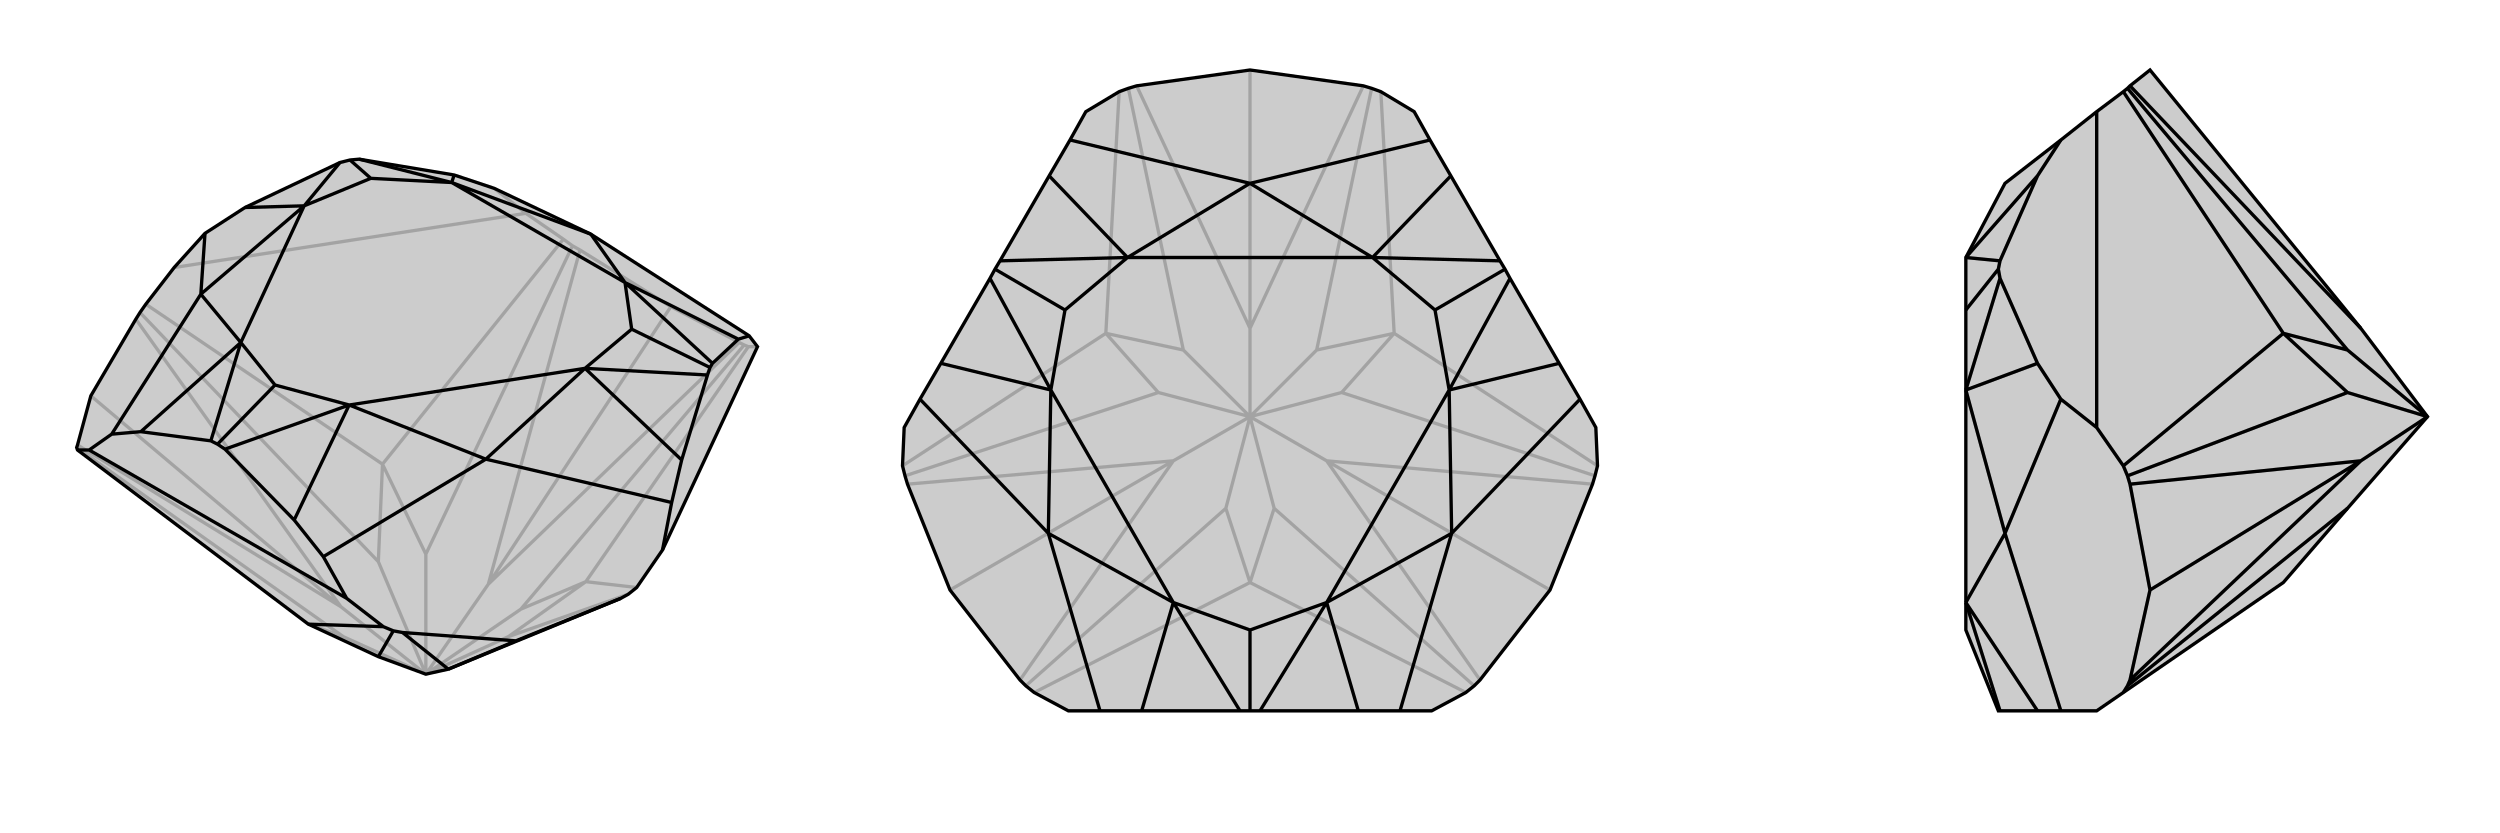
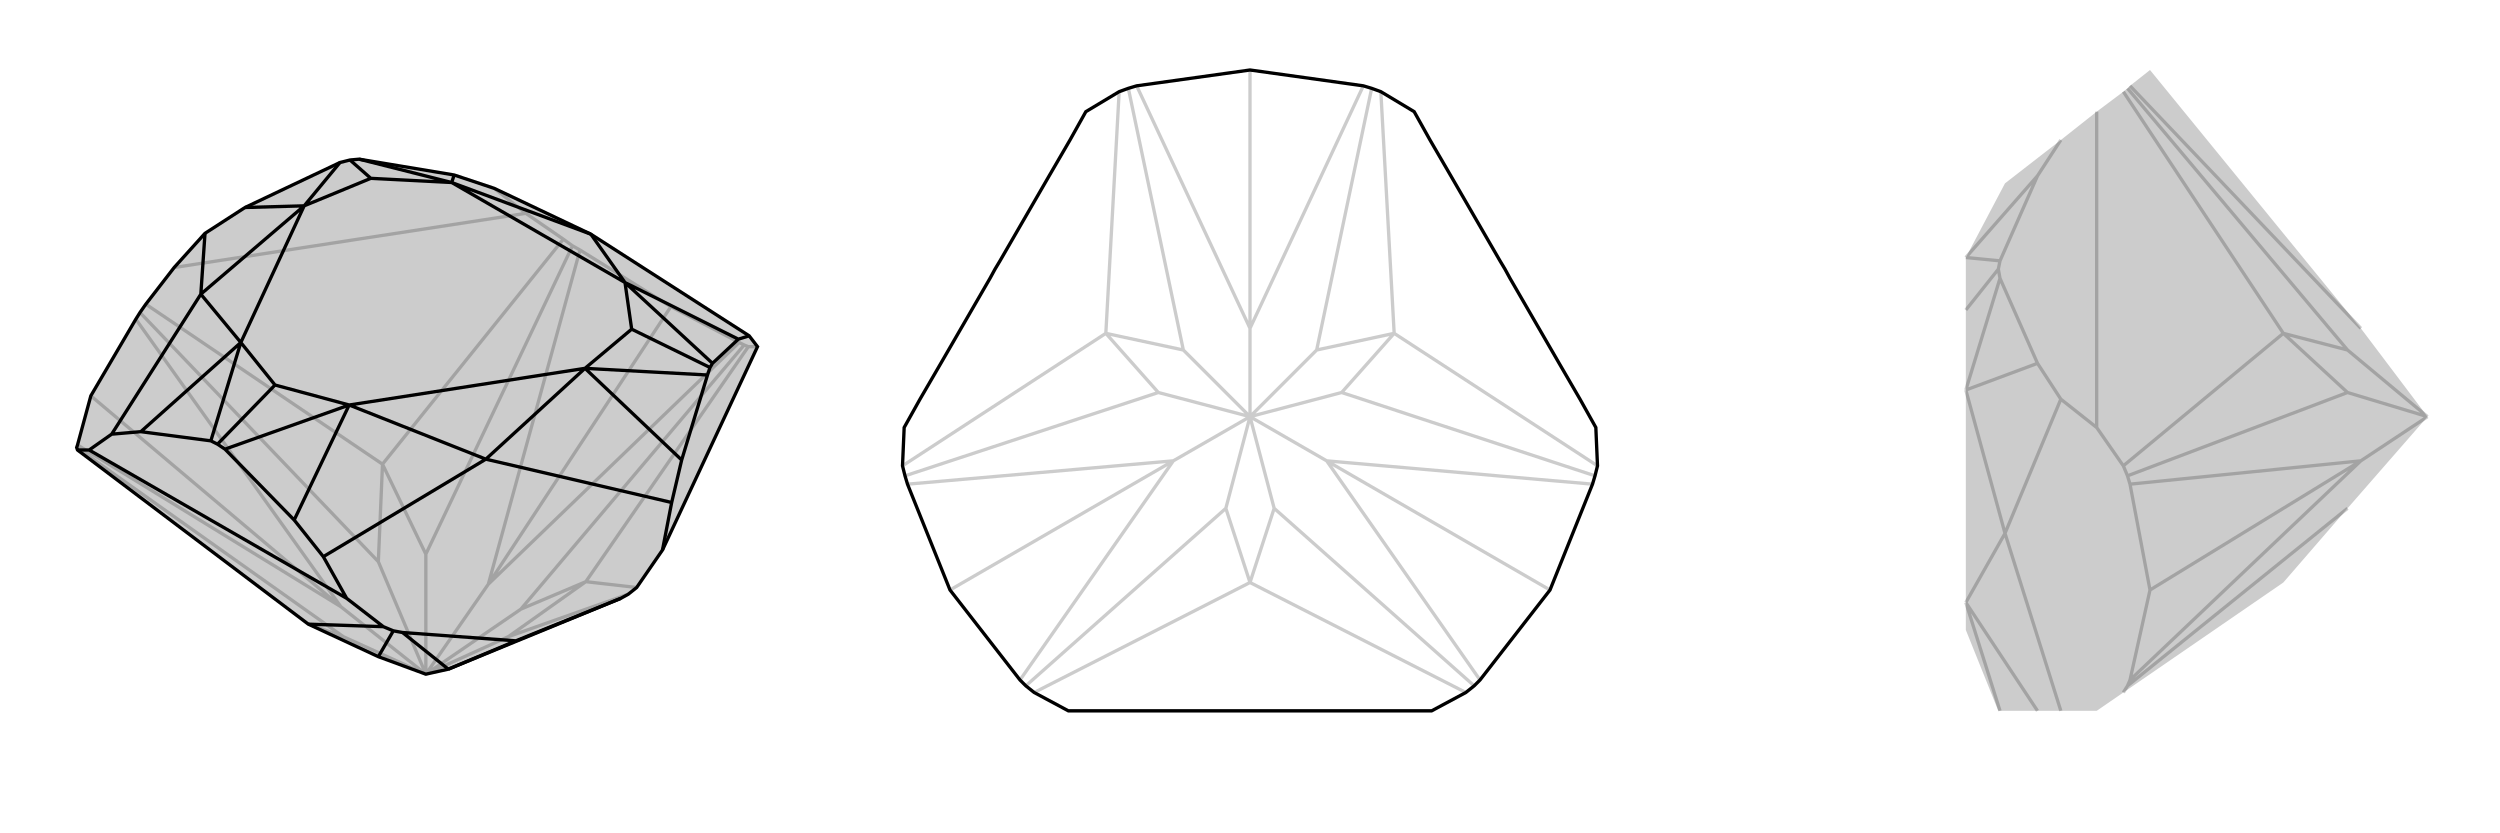
<svg xmlns="http://www.w3.org/2000/svg" viewBox="0 0 3000 1000">
  <g stroke="currentColor" stroke-width="4" fill="none" transform="translate(11 -28)">
    <path fill="currentColor" stroke="none" fill-opacity=".2" d="M527,831L734,746L743,741L753,733L784,688L898,444L888,431L698,309L582,254L534,238L420,219L409,220L397,223L283,277L235,308L198,349L164,393L157,403L152,411L98,503L82,562L81,565L82,568L359,777L443,816L500,837z" />
    <path stroke-opacity=".2" d="M620,284L198,349M500,837L599,792M500,837L614,759M500,837L575,729M500,837L500,693M500,837L443,702M500,837L401,792M500,837L398,756M575,729L876,439M575,729L685,328M575,729L794,396M398,756L152,411M398,756L82,562M398,756L98,503M692,726L753,733M599,792L743,741M692,726L599,792M692,726L887,444M692,726L614,759M614,759L882,442M448,585L665,315M500,693L676,323M448,585L500,693M448,585L164,393M448,585L443,702M443,702L157,403M359,777L401,792M401,792L81,565M620,284L582,254M898,444L887,444M620,284L665,315M876,439L882,442M685,328L676,323M876,439L794,396M685,328L794,396M887,444L882,442M665,315L676,323" />
    <path d="M527,831L734,746L743,741L753,733L784,688L898,444L888,431L698,309L582,254L534,238L420,219L409,220L397,223L283,277L235,308L198,349L164,393L157,403L152,411L98,503L82,562L81,565L82,568L359,777L443,816L500,837z" />
    <path d="M405,746L96,568M527,831L472,787M527,831L608,797M359,777L449,780M443,816L461,785M875,435L888,431M807,580L795,631M342,652L377,696M158,546L123,549M875,435L844,464M875,435L739,367M807,580L838,478M807,580L691,470M342,652L259,567M342,652L408,514M158,546L242,557M158,546L278,439M283,277L354,275M534,238L531,247M405,746L377,696M784,688L795,631M405,746L449,780M472,787L461,785M472,787L608,797M734,746L608,797M449,780L461,785M795,631L572,579M377,696L572,579M96,568L123,549M96,568L82,568M123,549L230,381M235,308L230,381M844,464L841,469M844,464L739,367M838,478L841,469M838,478L691,470M841,469L747,423M259,567L250,561M259,567L408,514M242,557L250,561M242,557L278,439M250,561L319,490M397,223L354,275M420,219L531,247M409,220L434,242M698,309L739,367M698,309L531,247M572,579L691,470M572,579L408,514M230,381L278,439M230,381L354,275M739,367L747,423M691,470L747,423M408,514L319,490M278,439L319,490M354,275L434,242M531,247L434,242M739,367L531,247M691,470L408,514M278,439L354,275" />
  </g>
  <g stroke="currentColor" stroke-width="4" fill="none" transform="translate(1000 0)">
-     <path fill="currentColor" stroke="none" fill-opacity=".2" d="M716,168L697,134L657,110L646,106L636,103L500,84L364,103L354,106L343,110L303,134L284,168L259,211L200,313L194,323L188,334L129,436L104,479L85,513L83,559L86,571L89,581L140,708L224,816L231,823L241,831L282,853L320,853L370,853L488,853L500,853L512,853L630,853L680,853L718,853L759,831L769,823L776,816L860,708L911,581L914,571L917,559L915,513L896,479L871,436L812,334L806,323L800,313L741,211z" />
    <path stroke-opacity=".2" d="M500,500L529,610M500,500L592,553M500,500L610,471M500,500L580,420M500,500L500,394M500,500L420,420M500,500L390,471M500,500L471,610M500,500L408,553M592,553L776,816M592,553L911,581M592,553L860,708M500,394L636,103M500,394L364,103M500,394L500,84M408,553L89,581M408,553L224,816M408,553L140,708M500,699L759,831M500,699L529,610M529,610L769,823M673,400L917,559M610,471L914,571M673,400L610,471M673,400L657,110M673,400L580,420M580,420L646,106M327,400L343,110M420,420L354,106M327,400L420,420M327,400L83,559M327,400L390,471M390,471L86,571M500,699L241,831M500,699L471,610M471,610L231,823" />
    <path d="M716,168L697,134L657,110L646,106L636,103L500,84L364,103L354,106L343,110L303,134L284,168L259,211L200,313L194,323L188,334L129,436L104,479L85,513L83,559L86,571L89,581L140,708L224,816L231,823L241,831L282,853L320,853L370,853L488,853L500,853L512,853L630,853L680,853L718,853L759,831L769,823L776,816L860,708L911,581L914,571L917,559L915,513L896,479L871,436L812,334L806,323L800,313L741,211z" />
-     <path d="M741,211L647,309M871,436L739,468M630,853L592,723M370,853L408,723M129,436L261,468M259,211L353,309M716,168L500,220M284,168L500,220M896,479L742,640M680,853L742,640M320,853L258,640M104,479L258,640M800,313L647,309M812,334L739,468M806,323L722,372M512,853L592,723M488,853L408,723M500,853L500,756M188,334L261,468M200,313L353,309M194,323L278,372M500,220L647,309M500,220L353,309M742,640L739,468M742,640L592,723M258,640L408,723M258,640L261,468M647,309L722,372M739,468L722,372M592,723L500,756M408,723L500,756M261,468L278,372M353,309L278,372M647,309L353,309M739,468L592,723M408,723L261,468" />
  </g>
  <g stroke="currentColor" stroke-width="4" fill="none" transform="translate(2000 0)">
    <path fill="currentColor" stroke="none" fill-opacity=".2" d="M833,394L580,84L556,103L553,106L548,110L516,134L473,168L406,220L359,309L359,372L359,468L359,723L359,756L398,853L400,853L445,853L473,853L516,853L548,831L740,699L817,610L913,500z" />
    <path stroke-opacity=".2" d="M516,134L516,513M913,500L817,420M913,500L817,471M913,500L833,553M833,394L556,103M833,553L556,581M833,553L556,816M833,553L580,708M740,400L548,110M817,420L553,106M740,400L817,420M740,400L548,559M740,400L817,471M817,471L553,571M817,610L553,823M445,436L473,479M445,211L473,168M445,853L359,723M445,436L400,334M445,436L359,468M445,211L400,313M445,211L359,309M516,513L473,479M516,513L548,559M556,581L553,571M556,816L553,823M556,581L580,708M556,816L580,708M548,559L553,571M548,831L553,823M473,853L406,640M473,479L406,640M400,853L359,723M400,334L398,323M400,334L359,468M400,313L398,323M400,313L359,309M398,323L359,372M406,640L359,723M406,640L359,468" />
-     <path d="M833,394L580,84L556,103L553,106L548,110L516,134L473,168L406,220L359,309L359,372L359,468L359,723L359,756L398,853L400,853L445,853L473,853L516,853L548,831L740,699L817,610L913,500z" />
-     <path d="M516,134L516,513M913,500L833,553M913,500L817,471M913,500L817,420M833,553L556,816M833,553L556,581M833,553L580,708M833,394L556,103M817,610L553,823M740,400L548,559M817,471L553,571M740,400L817,471M740,400L548,110M740,400L817,420M817,420L553,106M445,211L473,168M445,436L473,479M445,211L400,313M445,211L359,309M445,436L400,334M445,436L359,468M445,853L359,723M516,513L473,479M516,513L548,559M556,816L553,823M556,581L553,571M556,816L580,708M556,581L580,708M548,831L553,823M548,559L553,571M473,479L406,640M473,853L406,640M400,313L398,323M400,313L359,309M400,334L398,323M400,334L359,468M398,323L359,372M400,853L359,723M406,640L359,468M406,640L359,723" />
  </g>
</svg>